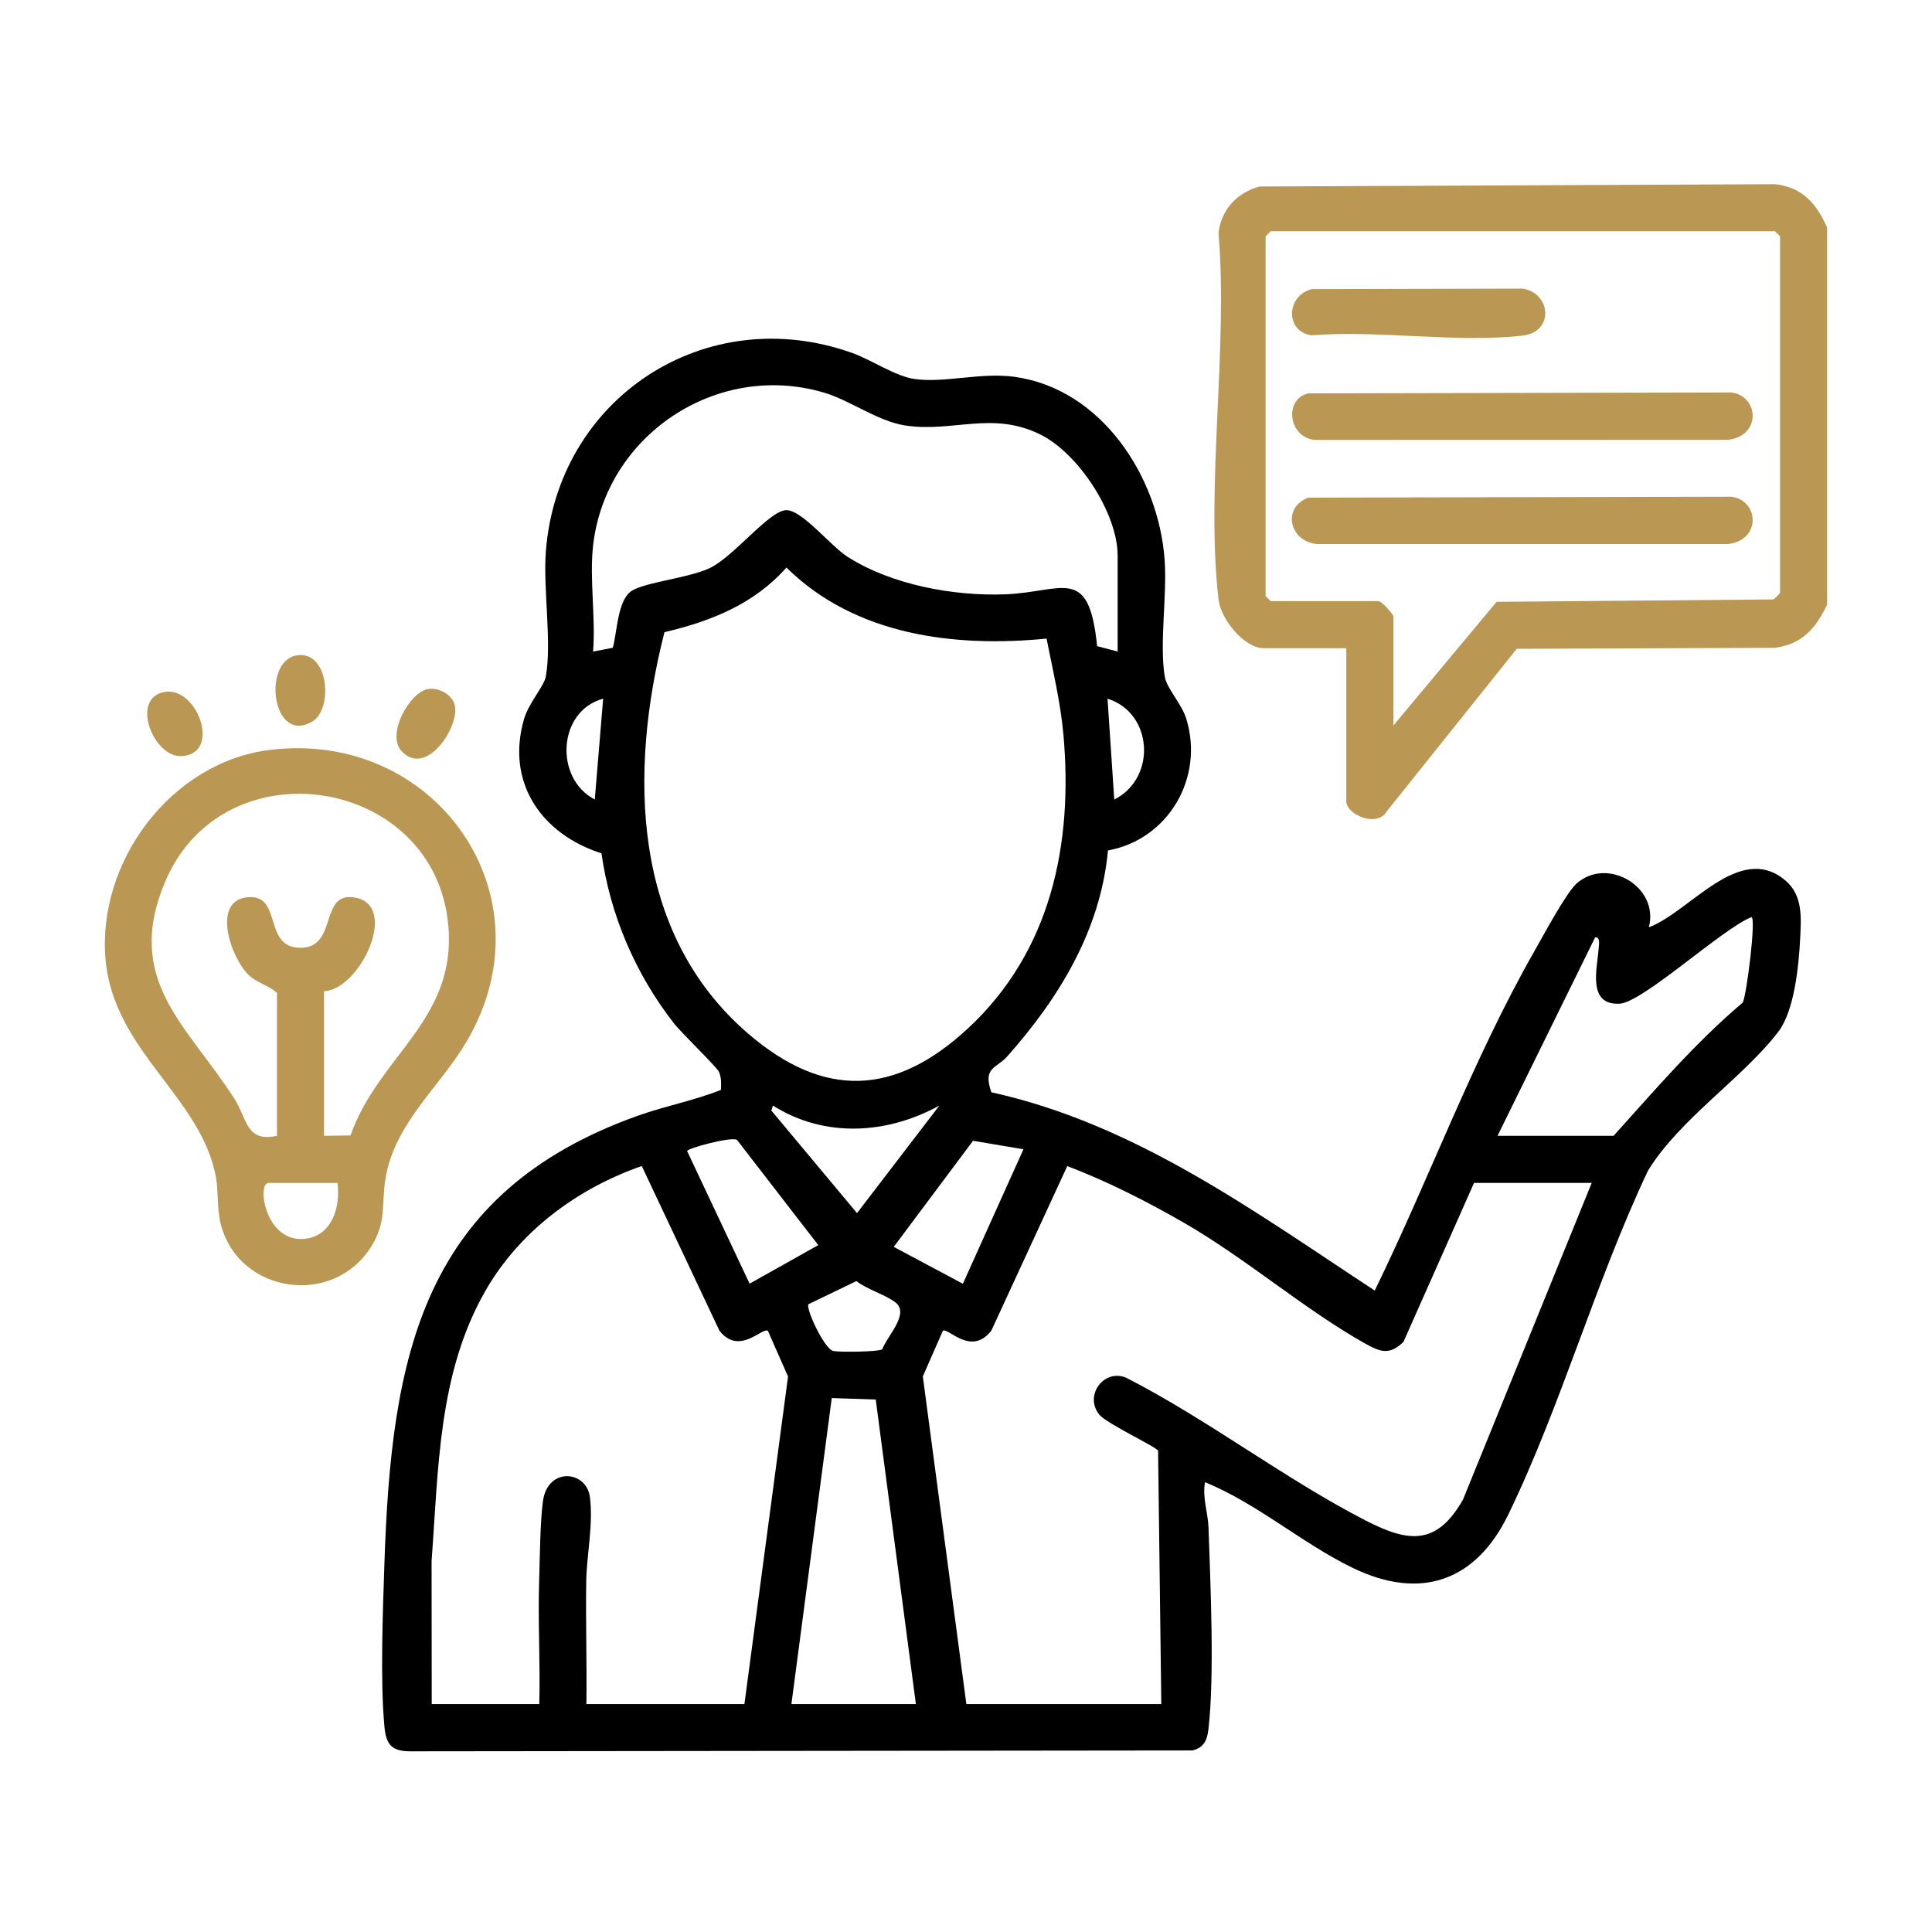
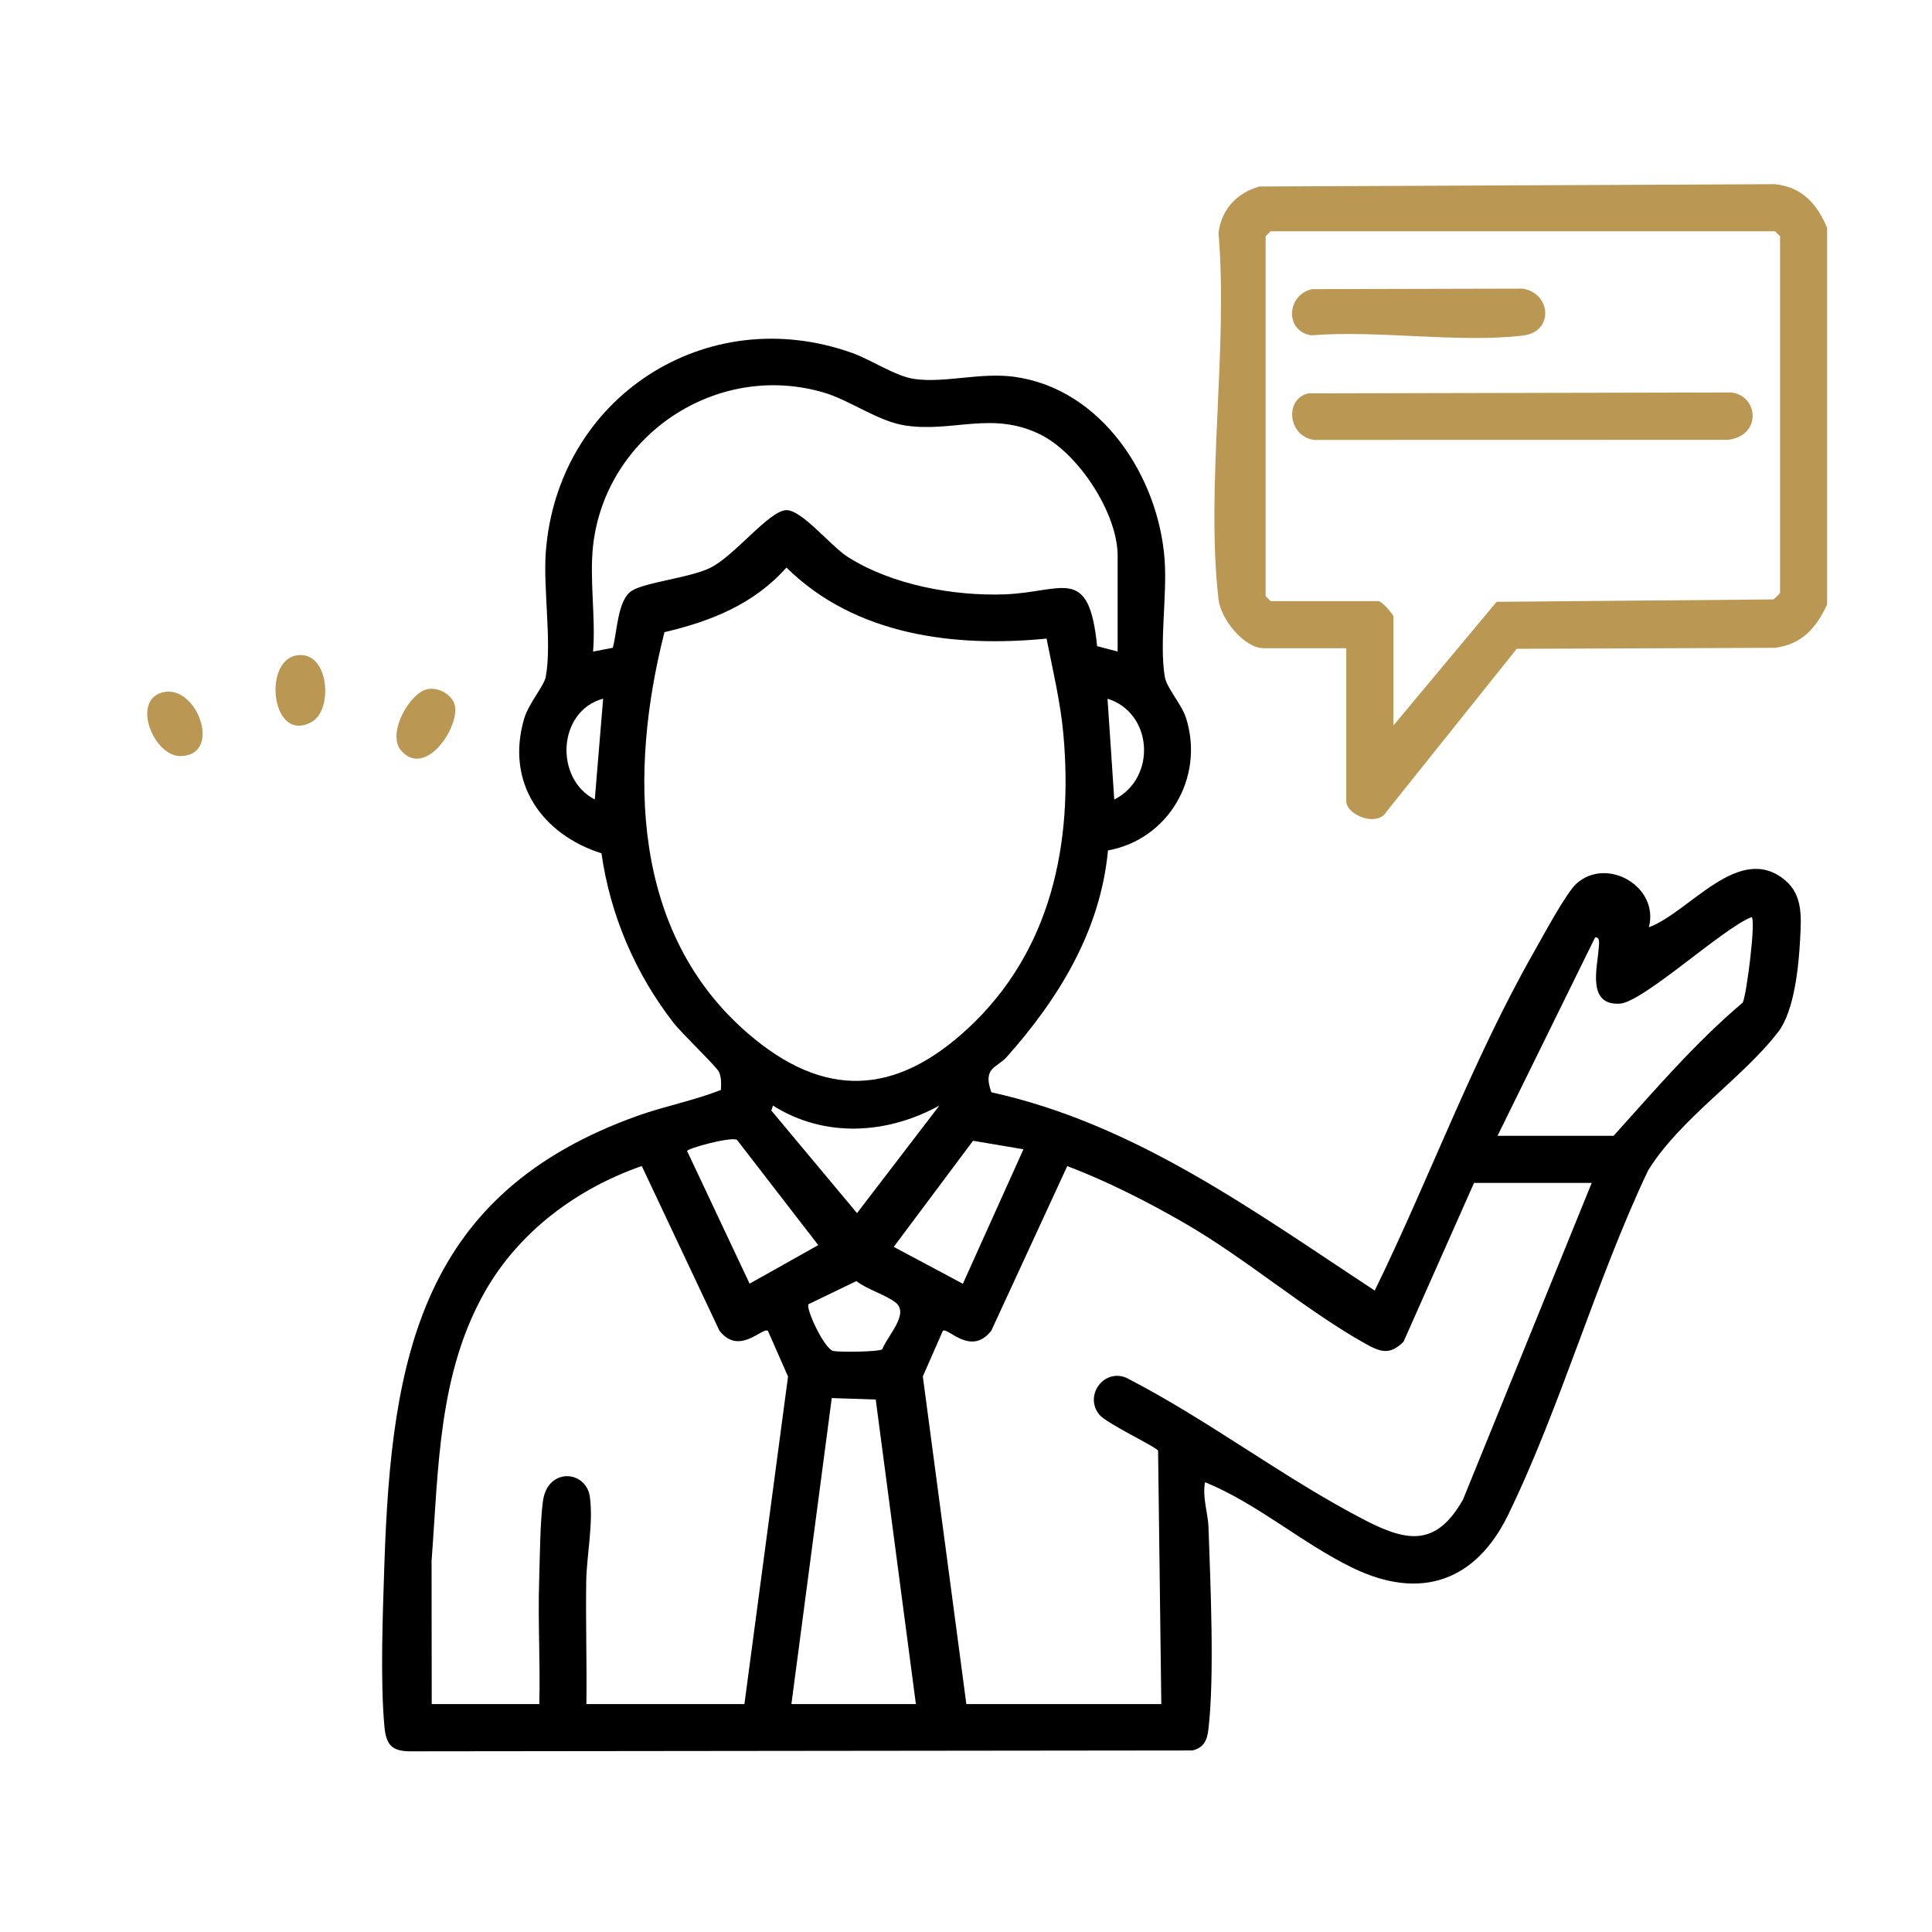
<svg xmlns="http://www.w3.org/2000/svg" width="384" height="384" viewBox="0 0 384 384" fill="none">
  <path d="M363.151 45.299V120.149C361.001 124.799 358.101 128.129 352.721 128.759L301.461 128.959L275.621 161.269C273.701 164.569 267.581 161.909 267.581 159.249V128.839H251.211C247.261 128.839 242.631 123.039 242.191 119.149C239.611 96.629 244.121 69.329 242.191 46.299C242.721 41.649 245.901 38.289 250.331 37.069L352.801 36.609C358.231 37.199 361.141 40.539 363.161 45.299H363.151ZM276.941 144.209L297.461 119.619L352.451 119.139C352.771 118.989 353.801 117.929 353.801 117.809V46.969L352.801 45.969H252.551L251.551 46.969V118.479L252.551 119.479H273.941C274.711 119.479 276.951 122.209 276.951 122.489V144.209H276.941Z" fill="#BA9753" />
  <path d="M220.219 169.027C218.739 184.947 210.459 198.437 200.109 210.067C198.129 212.297 195.259 212.107 197.039 217.097C225.709 223.417 249.249 240.767 273.239 256.507C284.099 234.297 292.639 210.727 304.889 189.207C306.599 186.207 311.239 177.517 313.349 175.617C319.369 170.207 329.829 176.187 327.729 184.307C335.849 181.287 345.659 167.317 354.799 174.947C358.369 177.927 358.009 182.377 357.789 186.647C357.519 191.977 356.649 200.877 353.469 205.047C346.409 214.287 334.009 222.237 327.579 232.627C317.209 254.467 310.259 279.477 299.769 301.057C293.339 314.277 282.379 318.167 268.899 311.647C258.799 306.757 249.939 298.857 239.509 294.597C238.939 297.667 240.109 300.737 240.199 303.587C240.579 314.757 241.429 333.137 240.179 343.727C239.929 345.897 239.269 347.357 237.019 347.917L81.409 348.087C77.629 348.057 76.709 346.497 76.399 343.077C75.559 333.897 76.089 320.407 76.399 310.937C77.759 269.407 83.829 237.047 126.869 221.727C132.279 219.807 137.959 218.747 143.289 216.627C143.349 215.407 143.409 214.217 142.909 213.067C142.479 212.057 135.459 205.347 133.919 203.357C126.309 193.577 121.289 181.917 119.549 169.607C107.619 165.797 100.479 155.507 104.169 142.877C105.079 139.747 108.129 136.397 108.479 134.497C109.709 127.857 107.949 117.097 108.479 109.777C110.739 79.087 140.319 59.697 169.499 70.197C173.169 71.517 178.009 74.797 181.749 75.327C187.819 76.177 194.829 73.977 201.569 74.887C218.919 77.237 230.239 94.697 231.469 111.147C232.009 118.277 230.409 127.887 231.509 134.497C231.899 136.857 234.879 139.877 235.799 142.907C239.379 154.677 232.149 166.877 220.199 169.037L220.219 169.027ZM117.879 108.457C117.139 115.027 118.419 122.807 117.879 129.507L121.799 128.747C122.679 125.627 122.719 119.297 125.539 117.447C128.179 115.727 136.859 114.897 141.059 112.917C145.879 110.637 152.939 101.397 156.309 101.397C159.449 101.397 165.079 108.507 168.459 110.667C177.149 116.227 189.519 118.517 199.749 118.127C211.289 117.687 216.429 112.157 218.059 128.427L222.139 129.497V110.447C222.139 102.017 214.349 90.107 206.789 86.367C197.159 81.597 189.349 86.037 179.859 84.557C174.459 83.717 168.919 79.537 163.689 78.007C142.369 71.767 120.339 86.567 117.879 108.447V108.457ZM208.009 126.927C189.619 128.727 169.999 126.287 156.309 112.807C149.879 120.067 141.329 123.477 132.069 125.647C125.009 153.317 125.439 185.347 148.619 205.367C163.709 218.407 177.869 217.887 192.419 204.377C208.919 189.047 213.309 167.737 211.359 145.967C210.789 139.617 209.249 133.167 208.009 126.927ZM119.879 138.867C110.819 141.317 110.149 154.737 118.219 158.907L119.879 138.867ZM221.469 158.917C229.929 154.657 229.179 141.697 220.129 138.867L221.469 158.917ZM297.659 225.747H320.719C328.949 216.617 336.949 207.247 346.379 199.277C347.149 197.887 349.099 182.267 348.109 182.297C342.549 184.407 326.549 199.217 321.949 199.487C315.369 199.877 317.499 192.287 317.729 188.677C317.779 187.957 318.159 186.137 317.039 186.317L297.649 225.747H297.659ZM186.709 219.737C176.329 225.457 163.869 226.227 153.629 219.737L153.309 220.727L170.339 241.117L186.719 219.727L186.709 219.737ZM146.479 226.557C145.299 225.867 136.549 228.267 136.569 228.777L148.989 255.137L162.639 247.477L146.479 226.557ZM203.419 228.427L193.399 226.737L177.639 247.827L191.379 255.157L203.419 228.427ZM85.799 338.697H107.189C107.409 330.577 106.899 322.397 107.159 314.277C107.299 309.807 107.349 302.427 107.919 298.327C108.859 291.567 116.549 292.207 117.249 297.567C117.949 302.927 116.599 309.127 116.519 314.277C116.389 322.407 116.669 330.567 116.549 338.697H147.959L156.629 273.597L152.629 264.517C151.539 263.717 146.919 269.537 142.989 264.477L127.559 231.757C114.659 236.247 103.169 244.797 96.389 256.717C87.079 273.087 87.159 291.957 85.779 310.267L85.809 338.697H85.799ZM192.059 338.697H230.819L230.179 288.347C230.019 287.677 219.909 282.927 218.499 281.177C215.439 277.397 219.349 272.017 223.809 273.817C240.069 282.137 255.449 294.017 271.579 302.287C279.989 306.597 285.559 307.217 290.779 298.067L316.369 235.107H292.979L278.959 266.687C276.239 269.387 274.359 268.737 271.379 267.067C259.349 260.327 247.689 250.157 235.289 243.017C227.859 238.747 220.129 234.817 212.129 231.767L197.039 264.467C192.999 269.677 188.419 263.767 187.399 264.507L183.419 273.577L192.069 338.687L192.059 338.697ZM160.689 259.217C160.089 260.057 163.869 268.197 165.649 268.527C166.949 268.767 174.509 268.707 175.349 268.197C176.349 265.517 180.859 261.097 177.979 258.867C175.989 257.317 172.379 256.317 170.219 254.627L160.679 259.227L160.689 259.217ZM182.039 338.697L174.059 278.167L165.319 277.877L157.299 338.697H182.029H182.039Z" fill="black" />
-   <path d="M53.551 149.063C86.481 144.933 109.881 177.883 92.761 206.983C87.421 216.063 78.431 223.213 76.611 234.273C75.791 239.283 76.881 242.703 73.891 247.593C66.371 259.913 47.441 257.203 43.871 243.273C43.091 240.233 43.431 236.973 42.951 234.173C40.161 218.093 22.571 209.003 20.971 190.653C19.291 171.273 34.001 151.513 53.541 149.063H53.551ZM55.051 225.753V197.353C53.291 195.743 51.101 195.443 49.341 193.703C45.761 190.143 41.981 178.793 49.411 178.313C56.081 177.883 52.331 188.083 59.401 188.373C67.371 188.713 63.241 177.053 70.591 178.403C79.441 180.033 71.511 196.723 64.401 197.013V225.753L69.671 225.673C75.231 209.823 90.761 202.783 89.111 183.993C86.521 154.343 44.551 147.693 32.861 175.173C24.471 194.903 37.331 203.843 46.631 218.453C49.181 222.463 48.881 227.073 55.041 225.753H55.051ZM67.081 235.113H53.381C51.051 235.113 52.631 246.433 59.951 246.263C65.811 246.123 67.741 240.113 67.081 235.113Z" fill="#BA9753" />
  <path d="M84.95 136.979C87.08 136.539 89.73 137.959 90.35 140.009C91.59 144.099 84.74 154.759 79.77 149.239C76.78 145.909 81.37 137.719 84.95 136.979Z" fill="#BA9753" />
  <path d="M58.89 130.277C65.38 129.097 66.33 140.997 62 143.457C54.07 147.977 52.09 131.507 58.89 130.277Z" fill="#BA9753" />
  <path d="M32.141 137.661C39.031 135.611 44.37 150.021 35.98 150.281C30.651 150.451 26.081 139.461 32.141 137.661Z" fill="#BA9753" />
  <path d="M260.041 78.188L344.141 78.008C349.591 78.708 350.151 86.638 343.451 87.418L261.201 87.438C255.971 86.748 255.241 79.288 260.041 78.188Z" fill="#BA9753" />
-   <path d="M260.04 98.907L344.14 98.727C349.59 99.427 350.15 107.357 343.45 108.137H261.88C256.37 107.767 254.65 100.947 260.03 98.907H260.04Z" fill="#BA9753" />
  <path d="M260.7 57.467L302.63 57.367C308.33 58.267 308.91 65.967 302.68 66.697C289.72 68.207 273.879 65.577 260.609 66.647C255.349 65.827 255.69 58.697 260.71 57.477L260.7 57.467Z" fill="#BA9753" />
</svg>